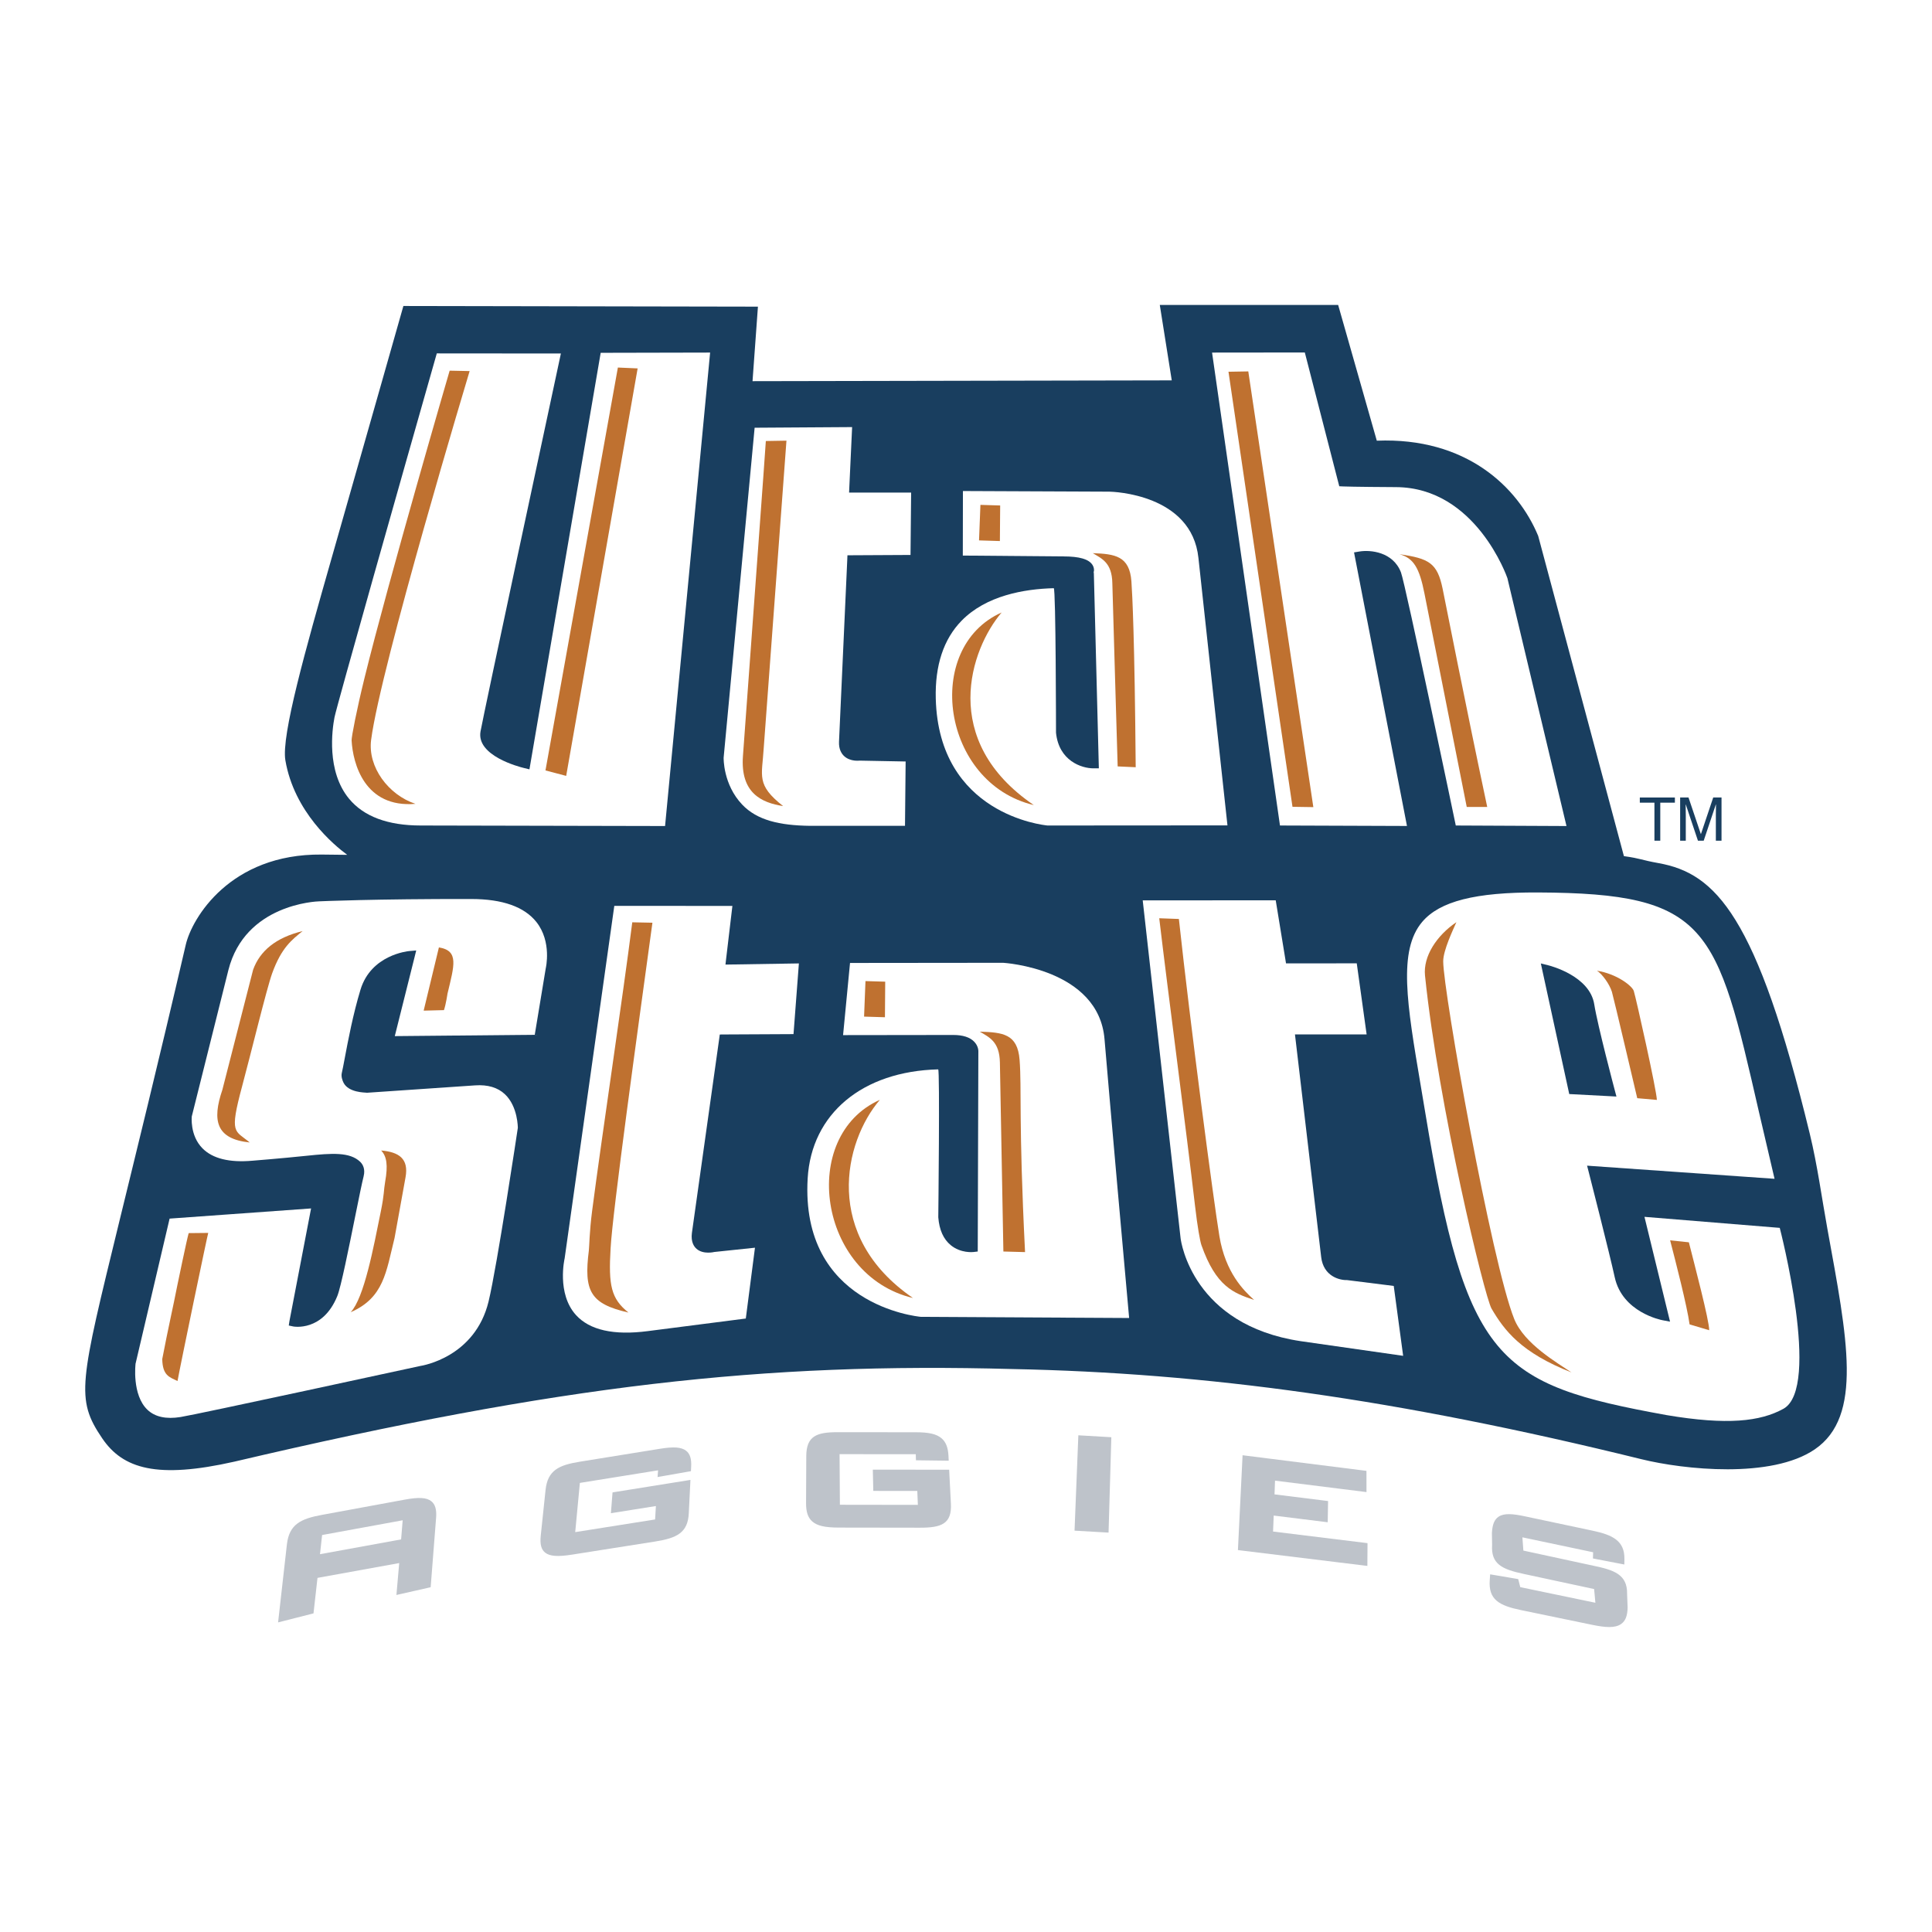
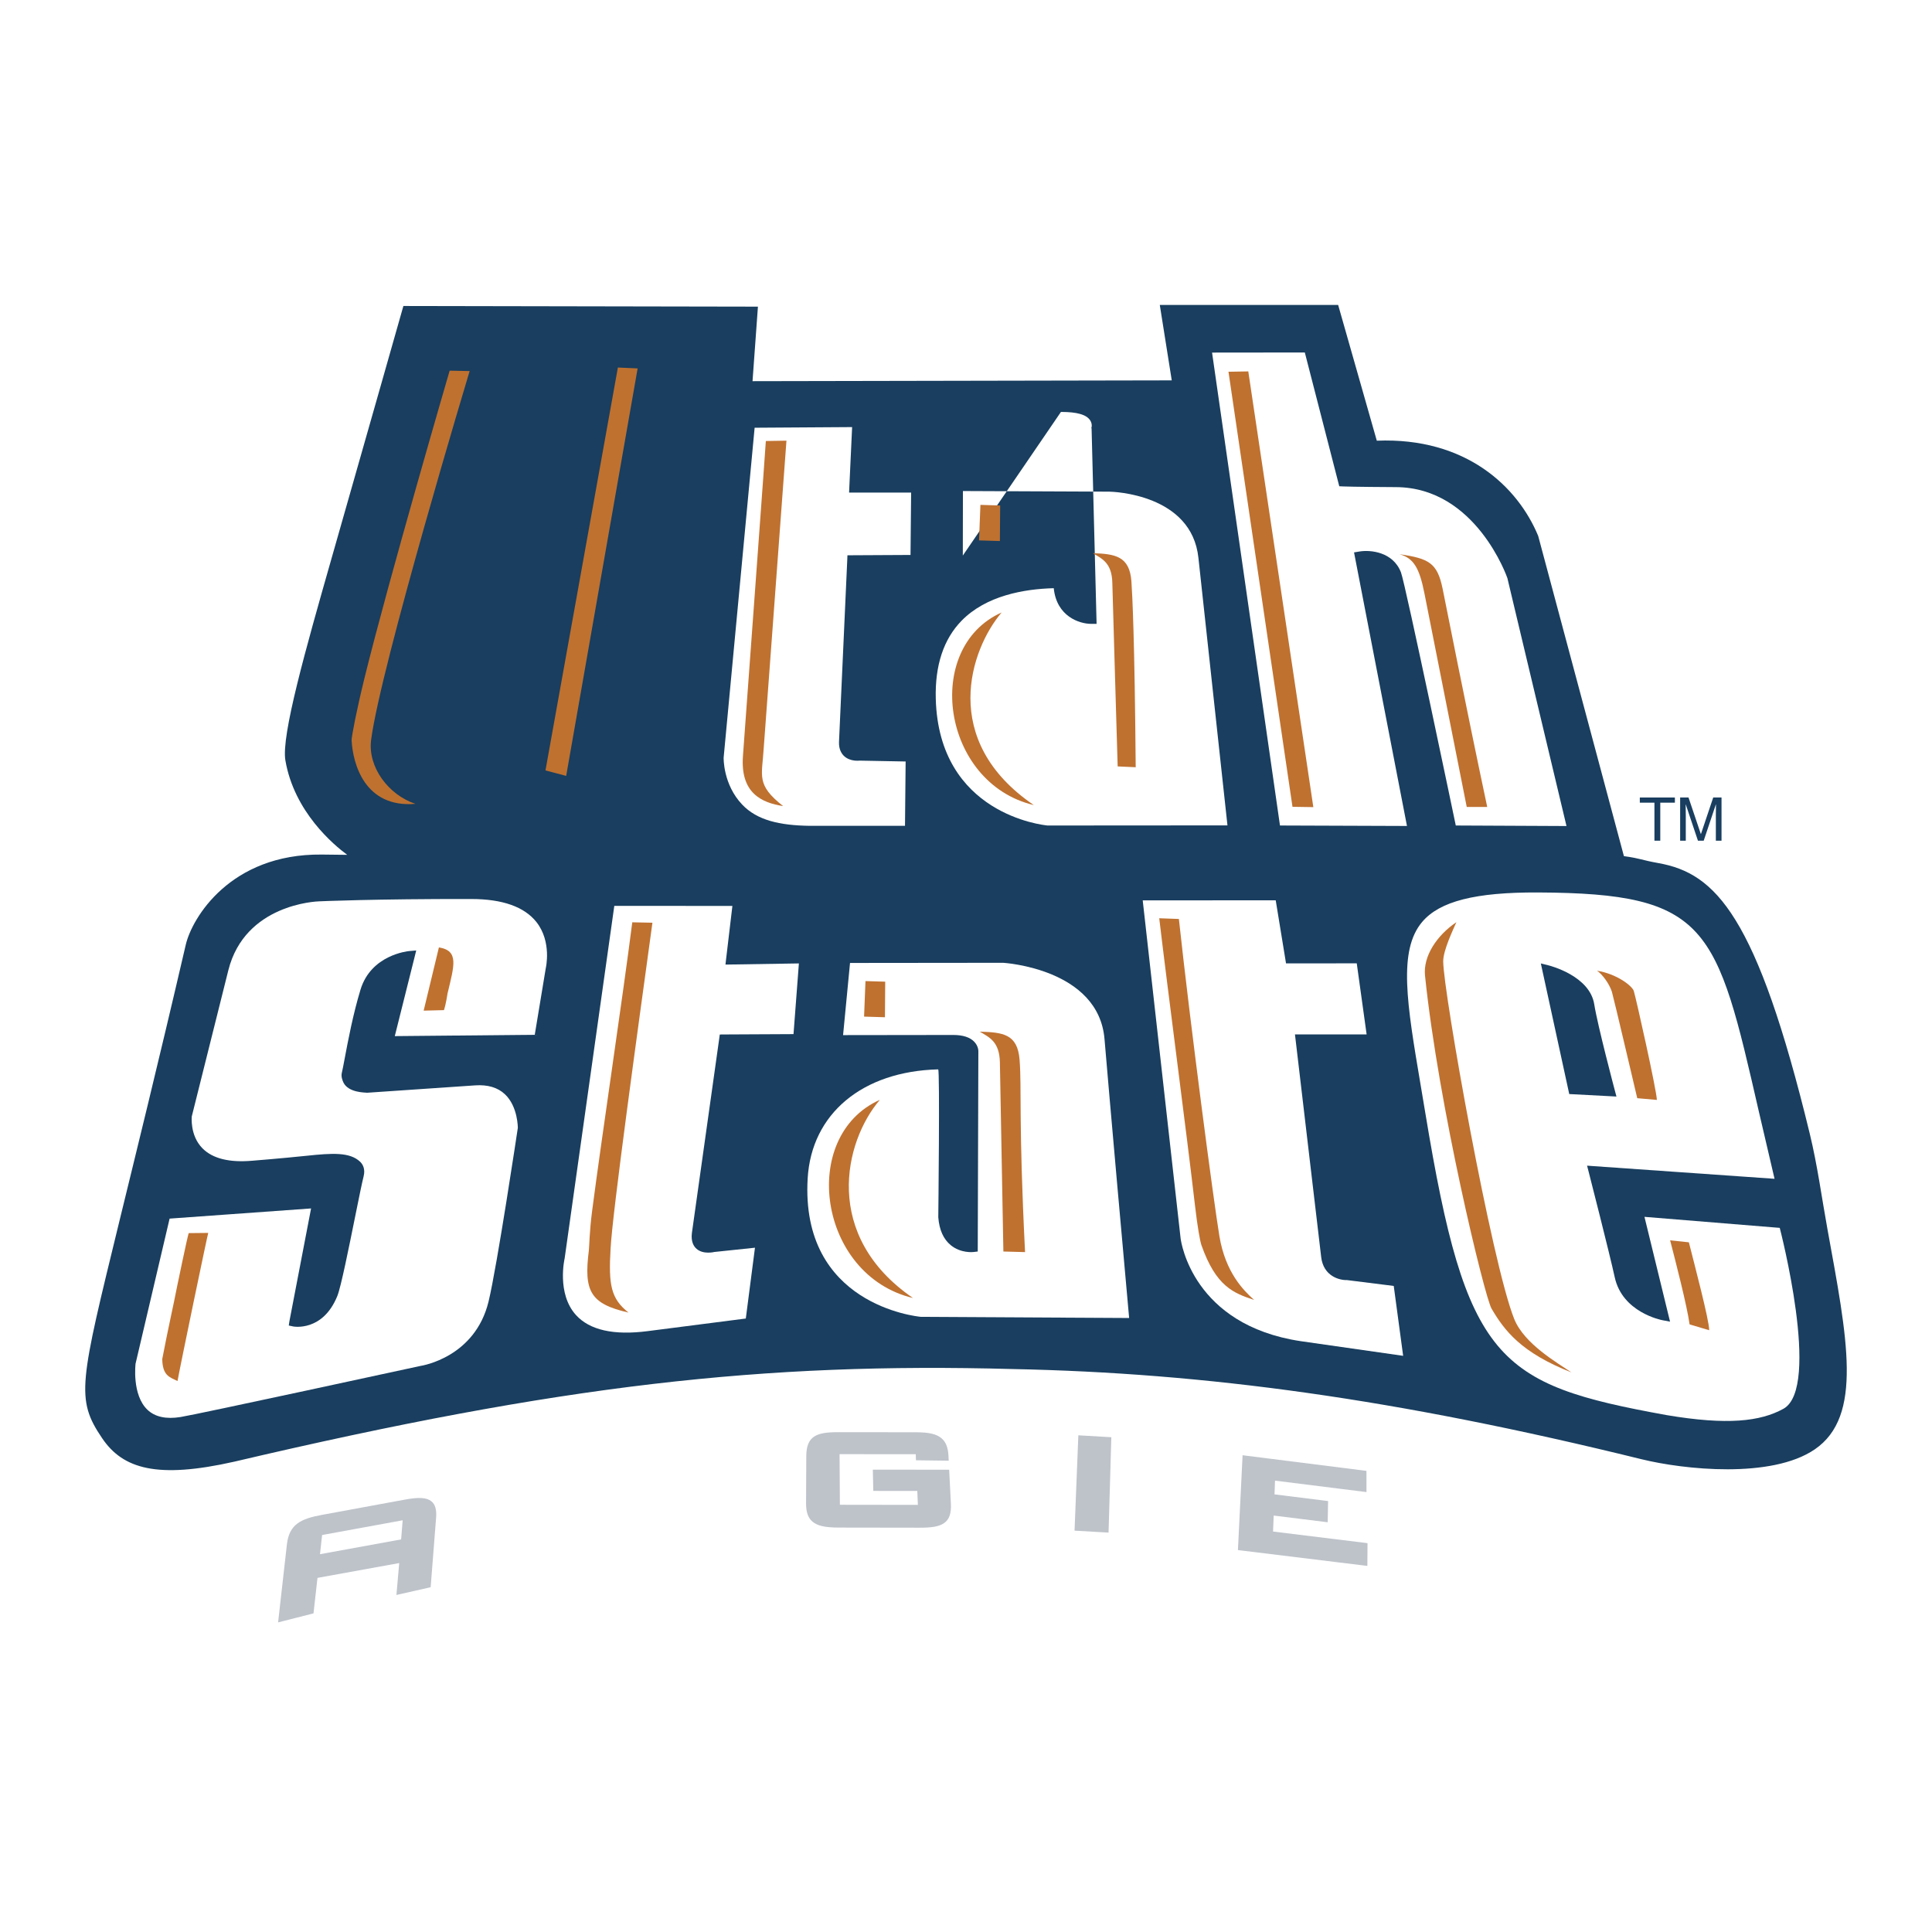
<svg xmlns="http://www.w3.org/2000/svg" version="1.0" id="Layer_1" x="0px" y="0px" width="192.756px" height="192.756px" viewBox="0 0 192.756 192.756" enable-background="new 0 0 192.756 192.756" xml:space="preserve">
  <g>
    <polygon fill-rule="evenodd" clip-rule="evenodd" fill="#FFFFFF" points="0,0 192.756,0 192.756,192.756 0,192.756 0,0  " />
    <path fill-rule="evenodd" clip-rule="evenodd" fill="#193E5F" d="M182.324,122.628c-0.564-3.104-0.997-6.356-1.756-9.487   c-5.295-21.833-9.404-26.004-15.088-27.026c-1.811-0.326-1.725-0.457-3.462-0.698l-8.552-31.945   c-2.028-4.902-7.198-9.861-16.102-9.504l-3.856-13.542h-17.795l1.194,7.524L75.08,38.03l0.539-7.436l-35.373-0.065   c0,0-3.701,13.033-7.175,25.207c-2.586,9.062-5.019,17.656-4.6,20.116c0.878,5.159,4.836,8.454,6.173,9.436   c-0.979-0.011-1.884-0.022-2.556-0.029c-9.136-0.085-12.939,6.354-13.552,8.992c-2.836,12.196-5.024,21.023-6.613,27.539   c-3.968,16.264-4.398,17.768-1.728,21.708c2.071,3.057,5.488,4.068,13.186,2.331c32.627-7.666,52.804-9.915,77.643-9.24   c19.256,0.389,38.273,2.968,62.74,8.995c4.231,1.043,12.978,1.97,17.295-0.981C185.903,141.291,184.308,133.531,182.324,122.628   L182.324,122.628z" />
    <path fill-rule="evenodd" clip-rule="evenodd" fill="#FFFFFF" d="M40.836,94.887c-0.144,0.014-3.812,0.37-4.869,3.852   c-0.748,2.461-1.246,5.108-1.576,6.859c-0.123,0.65-0.219,1.164-0.289,1.452c-0.084,0.348,0.059,0.749,0.176,0.979   c0.505,0.984,2.123,0.967,2.272,0.988l0.053,0.008l0.053-0.004l10.754-0.734c1.251-0.085,2.247,0.211,2.959,0.879   c1.316,1.234,1.295,3.366,1.295,3.388l0.005-0.062c-0.021,0.138-2.065,13.801-2.925,17.362c-1.352,5.553-6.597,6.396-6.82,6.43   c-0.254,0.054-22.13,4.804-23.906,5.092c-1.445,0.234-2.559-0.009-3.308-0.724c-1.566-1.492-1.187-4.587-1.183-4.618l-0.012,0.062   l3.406-14.515l14.115-1.015l-2.156,11.228l-0.07,0.453l0.453,0.096c0.027,0.006,2.941,0.544,4.393-3.045   c0.36-0.89,1.137-4.746,1.823-8.148c0.379-1.883,0.622-3.069,0.801-3.796c0.181-0.74-0.091-1.195-0.351-1.447   c-1.038-0.981-2.795-0.862-5.357-0.594c-2.562,0.267-5.351,0.488-5.351,0.488c-2.317,0.212-4.008-0.204-5.024-1.235   c-1.276-1.296-1.063-3.183-1.061-3.202l-0.011,0.057l3.659-14.63c1.661-6.583,8.771-6.857,9.074-6.866   c0.063-0.003,5.54-0.249,15.182-0.231c3.093,0.005,5.271,0.776,6.474,2.292c1.565,1.972,0.94,4.604,0.934,4.631   c-0.008,0.035-1.096,6.625-1.096,6.625l-13.964,0.131l1.974-7.883l0.163-0.662L40.836,94.887L40.836,94.887z" />
    <path fill-rule="evenodd" clip-rule="evenodd" fill="#FFFFFF" d="M73.071,90.385l-0.628,5.297l-0.063,0.555l0.559-0.009   l6.766-0.107l-0.536,7.053l-6.933,0.035l-0.424,0.004l-0.057,0.42l-2.724,19.382c-0.112,0.874,0.191,1.344,0.466,1.583   c0.675,0.591,1.771,0.312,1.771,0.312l4.055-0.426l-0.914,7.065l-9.77,1.255c-3.402,0.445-5.819-0.098-7.185-1.614   c-1.931-2.146-1.127-5.611-1.119-5.646c0.009-0.044,4.373-31.046,4.954-35.167L73.071,90.385L73.071,90.385z" />
    <path fill-rule="evenodd" clip-rule="evenodd" fill="#BF7130" d="M58.75,124.759c0.05-0.398,0.051-1.824,0.327-3.953   c0.955-7.357,3.056-21.299,4.005-28.787l2.011,0.04c-1.452,10.597-3.985,28.886-4.174,32.499c-0.218,3.682,0.042,5.003,1.781,6.395   C58.874,130.082,58.237,128.812,58.75,124.759L58.75,124.759z" />
    <path fill-rule="evenodd" clip-rule="evenodd" fill="#FFFFFF" d="M127.279,89.824l0.961,5.88l0.066,0.414h0.419l6.639-0.007   l0.985,7.094h-7.15l0.065,0.547l2.551,21.666c0.223,1.905,1.817,2.334,2.63,2.295l-0.085-0.003l4.694,0.588l0.939,6.973   l-10.219-1.462c-10.771-1.619-11.94-9.902-11.984-10.254c0,0.005-3.262-29.098-3.78-33.725L127.279,89.824L127.279,89.824z" />
    <path fill-rule="evenodd" clip-rule="evenodd" fill="#BF7130" d="M119.867,124.228c-0.133-0.379-0.392-1.783-0.638-3.915   c-0.851-7.371-2.686-21.202-3.572-28.698l1.96,0.071c1.167,10.785,3.479,28.262,4.044,31.653c0.606,3.638,2.424,5.424,3.458,6.354   C123.069,129.018,121.313,128.343,119.867,124.228L119.867,124.228z" />
    <path fill-rule="evenodd" clip-rule="evenodd" fill="#FFFFFF" d="M84.114,103.274l0.693-7.2l15.284-0.016   c0.055,0.006,9.52,0.572,10.107,7.617c0.407,4.919,2.125,24.214,2.456,27.822l-20.768-0.114c-0.45-0.042-12.04-1.223-11.305-13.81   c0.377-6.463,5.466-10.691,13.021-10.881c0.177-0.004,0.011,14.76,0.011,14.76c0.099,1.261,0.517,2.183,1.243,2.779   c1,0.821,2.21,0.69,2.262,0.684l0.431-0.051l0.002-0.435l0.06-19.533c0.002-0.032,0.013-0.517-0.407-0.956   c-0.43-0.452-1.135-0.68-2.095-0.68L84.114,103.274L84.114,103.274z" />
    <polygon fill-rule="evenodd" clip-rule="evenodd" fill="#BF7130" points="88.291,101.491 86.209,101.427 86.349,97.883    88.318,97.942 88.291,101.491  " />
    <path fill-rule="evenodd" clip-rule="evenodd" fill="#BF7130" d="M101.725,105.744c-0.201-2.623-1.704-2.736-3.97-2.817   c0.934,0.567,1.966,0.974,2.005,3.081c0.016,0.891,0.348,18.856,0.348,18.856l2.162,0.058   C101.611,111.745,101.95,108.659,101.725,105.744L101.725,105.744z" />
    <path fill-rule="evenodd" clip-rule="evenodd" fill="#BF7130" d="M87.783,109.732c-3.578,4.172-5.752,13.562,3.304,19.77   C81.638,127.256,79.681,113.342,87.783,109.732L87.783,109.732z" />
    <path fill-rule="evenodd" clip-rule="evenodd" fill="#BF7130" d="M16.187,135.595c0.608-3.178,1.074-5.142,1.509-7.375   c0,0,0.936-4.532,1.129-5.192l1.95-0.02c-0.088,0.26-2.784,13.206-3.063,14.774C16.891,137.392,16.222,137.237,16.187,135.595   L16.187,135.595z" />
-     <path fill-rule="evenodd" clip-rule="evenodd" fill="#BF7130" d="M39.367,123.502c-0.846,3.402-1.058,5.962-4.379,7.418   c1.343-1.439,2.266-6.403,3.005-10.046c0.363-1.791,0.277-2.083,0.435-2.976c0.29-1.635,0.162-2.525-0.401-3.114   c1.747,0.151,2.778,0.793,2.432,2.682C40.239,118.66,39.367,123.502,39.367,123.502L39.367,123.502z" />
-     <path fill-rule="evenodd" clip-rule="evenodd" fill="#BF7130" d="M22.187,108.725l3.065-11.972   c0.678-1.879,2.268-3.209,4.938-3.857c-1.061,0.863-2.104,1.636-3.034,4.205c-0.545,1.508-2.141,8.088-2.999,11.273   c-1.304,4.843-0.724,4.364,0.755,5.61C21.563,113.641,21.136,111.812,22.187,108.725L22.187,108.725z" />
    <path fill-rule="evenodd" clip-rule="evenodd" fill="#BF7130" d="M44.642,99.158c0.004-0.016-0.142,1-0.348,1.622l-2.025,0.052   l1.521-6.309C45.813,94.857,45.32,96.313,44.642,99.158L44.642,99.158z" />
    <path fill-rule="evenodd" clip-rule="evenodd" fill="#FFFFFF" d="M166.27,141.184c-16.958-3.075-19.979-5.376-24.072-30.181   l-0.461-2.747c-1.366-8.084-2.269-13.424,0.16-16.283c1.745-2.056,5.308-2.96,11.55-2.932c17.045,0.078,17.808,3.406,22.038,21.878   l1.562,6.69l-18.024-1.262l-0.68-0.049l0.17,0.66c0.021,0.081,2.088,8.157,2.59,10.478c0.764,3.49,4.606,4.252,4.77,4.283   l0.747,0.141l-0.18-0.739l-2.371-9.716l13.497,1.1c0,0,4.158,15.958,0.366,18.05C175.624,141.827,172.324,142.206,166.27,141.184   L166.27,141.184z" />
    <path fill-rule="evenodd" clip-rule="evenodd" fill="#193E5F" d="M156.938,109.173l3.662,0.193l0.673,0.036l-0.173-0.652   c-0.018-0.063-1.706-6.433-2.042-8.549c-0.445-2.834-4.395-3.845-4.562-3.887l-0.766-0.19l0.167,0.771l2.587,11.893l0.079,0.366   L156.938,109.173L156.938,109.173z" />
    <path fill-rule="evenodd" clip-rule="evenodd" fill="#BF7130" d="M148.814,130.565c-0.706-1.207-5.298-20.195-6.64-33.23   c-0.199-1.933,1.175-4.009,3.131-5.33c-0.32,0.729-1.316,2.803-1.316,3.906c0,3.004,4.83,30.078,7.085,35.685   c1.001,2.491,4.295,4.364,5.709,5.33C151.771,134.956,150.099,132.757,148.814,130.565L148.814,130.565z" />
    <path fill-rule="evenodd" clip-rule="evenodd" fill="#BF7130" d="M163.348,109.567c0,0-2.383-10.154-2.528-10.614   c-0.249-0.79-0.964-1.768-1.487-2.104c1.991,0.318,3.512,1.52,3.67,2.02c0.223,0.708,2.283,9.93,2.304,10.87L163.348,109.567   L163.348,109.567z" />
    <path fill-rule="evenodd" clip-rule="evenodd" fill="#BF7130" d="M168.57,132.134c-0.249-1.836-1.394-6.27-1.941-8.385l1.87,0.196   c0.527,2.097,2.054,7.865,2.026,8.771L168.57,132.134L168.57,132.134z" />
-     <path fill-rule="evenodd" clip-rule="evenodd" fill="#FFFFFF" d="M96.06,55.429l0.011-6.439l14.623,0.063   c0.328,0.007,8.203,0.229,8.874,6.615c0,0,2.473,22.774,2.896,26.681l-17.952,0.012c-0.396-0.038-10.849-1.11-11.15-12.653   c-0.086-3.319,0.777-5.934,2.566-7.77c2.452-2.517,6.246-3.178,9.205-3.254c0.212-0.005,0.225,14.415,0.225,14.415   c0.283,2.82,2.562,3.556,3.727,3.558l0.547,0l-0.014-0.546l-0.49-19.124l-0.047,0.232c0.089-0.198,0.119-0.543-0.089-0.865   c-0.372-0.574-1.299-0.841-2.917-0.841L96.06,55.429L96.06,55.429z" />
+     <path fill-rule="evenodd" clip-rule="evenodd" fill="#FFFFFF" d="M96.06,55.429l0.011-6.439l14.623,0.063   c0.328,0.007,8.203,0.229,8.874,6.615c0,0,2.473,22.774,2.896,26.681l-17.952,0.012c-0.396-0.038-10.849-1.11-11.15-12.653   c-0.086-3.319,0.777-5.934,2.566-7.77c2.452-2.517,6.246-3.178,9.205-3.254c0.283,2.82,2.562,3.556,3.727,3.558l0.547,0l-0.014-0.546l-0.49-19.124l-0.047,0.232c0.089-0.198,0.119-0.543-0.089-0.865   c-0.372-0.574-1.299-0.841-2.917-0.841L96.06,55.429L96.06,55.429z" />
    <path fill-rule="evenodd" clip-rule="evenodd" fill="#FFFFFF" d="M85.016,42.611l-0.278,5.98l-0.024,0.556h0.556l5.634-0.001   l-0.061,6.222l-5.783,0.03h-0.51l-0.021,0.51l-0.82,18.093c-0.034,0.776,0.269,1.218,0.529,1.452   c0.62,0.557,1.515,0.434,1.515,0.434l4.603,0.087l-0.064,6.419h-9.506c-3.002-0.044-5.246-0.552-6.732-2.114   c-1.927-2.024-1.856-4.661-1.856-4.688c-0.001,0.027,2.692-28.662,3.092-32.917L85.016,42.611L85.016,42.611z" />
    <path fill-rule="evenodd" clip-rule="evenodd" fill="#BF7130" d="M74.124,75.428c0.743-10.21,2.3-31.42,2.284-31.428l2.057-0.035   l-2.267,30.657c-0.169,2.832-0.78,3.662,1.933,5.8C75.975,80.088,73.854,79.12,74.124,75.428L74.124,75.428z" />
    <path fill-rule="evenodd" clip-rule="evenodd" fill="#FFFFFF" d="M130.182,35.167l3.339,12.966l0.099,0.381l0.393,0.018   c0.041,0.002,1.053,0.046,5.268,0.068c7.974,0.042,11.082,8.991,11.113,9.082c-0.013-0.042,4.978,20.887,5.895,24.731   l-11.045-0.052c0,0-5.027-24.105-5.469-25.254c-0.792-2.058-3.056-2.263-4.143-2.083l-0.539,0.089l0.104,0.537l5.177,26.757   l-12.67-0.046l-6.776-47.184L130.182,35.167L130.182,35.167z" />
    <path fill-rule="evenodd" clip-rule="evenodd" fill="#BF7130" d="M139.631,55.295c2.938,0.425,3.771,0.869,4.299,3.439   c0.177,0.862,2.381,12.042,4.451,21.778h-2.044c0,0-3.975-20.066-4.219-21.299C141.611,56.649,141.034,55.691,139.631,55.295   L139.631,55.295z" />
    <polygon fill-rule="evenodd" clip-rule="evenodd" fill="#BF7130" points="131.032,80.527 128.952,80.495 122.565,37.089    124.542,37.055 131.032,80.527  " />
-     <path fill-rule="evenodd" clip-rule="evenodd" fill="#FFFFFF" d="M55.96,35.269c-1.068,4.979-7.729,36.05-8.02,37.715   c-0.422,2.414,3.842,3.521,4.329,3.639l0.554,0.135l0.096-0.562L59.931,35.2l10.918-0.024l-4.495,47.237l-24.38-0.052   c-3.281,0-5.686-0.899-7.15-2.672c-2.27-2.75-1.684-6.909-1.451-8.118c0.218-1.128,6.711-24.036,10.206-36.312L55.96,35.269   L55.96,35.269z" />
    <polygon fill-rule="evenodd" clip-rule="evenodd" fill="#BF7130" points="56.488,77.411 54.422,76.866 61.646,36.669    63.617,36.756 56.488,77.411  " />
    <path fill-rule="evenodd" clip-rule="evenodd" fill="#BF7130" d="M112.882,58.013c-0.183-2.551-1.65-2.744-3.853-2.824   c0.907,0.552,1.911,0.947,1.949,2.996c0.016,0.865,0.532,18.28,0.532,18.28l1.799,0.082   C113.205,63.696,112.966,59.196,112.882,58.013L112.882,58.013z" />
    <path fill-rule="evenodd" clip-rule="evenodd" fill="#BF7130" d="M99.931,61.109c-3.098,3.632-6.267,12.76,3.212,19.214   C93.958,78.141,92.055,64.617,99.931,61.109L99.931,61.109z" />
    <polygon fill-rule="evenodd" clip-rule="evenodd" fill="#BF7130" points="99.759,53.98 97.678,53.916 97.817,50.371 99.787,50.431    99.759,53.98  " />
    <path fill-rule="evenodd" clip-rule="evenodd" fill="#BF7130" d="M41.45,80.2c-5.078,0.43-6.245-4.026-6.37-6.326   c-0.019-0.342,0.511-3.078,1.278-6.194c2.426-9.868,8.504-30.699,8.504-30.699l1.993,0.042c0,0-8.88,29.481-9.828,36.797   C36.675,76.529,38.759,79.313,41.45,80.2L41.45,80.2z" />
    <polygon fill-rule="evenodd" clip-rule="evenodd" fill="#193E5F" points="163.605,79.567 167.104,79.567 167.104,80.083    165.646,80.083 165.646,83.876 165.063,83.876 165.063,80.083 163.605,80.083 163.605,79.567  " />
    <path fill-rule="evenodd" clip-rule="evenodd" fill="#193E5F" d="M171.191,83.876v-2.545c0-0.126,0.013-0.672,0.013-1.074h-0.013   l-1.212,3.619h-0.575l-1.213-3.613h-0.012c0,0.396,0.012,0.942,0.012,1.068v2.545h-0.563v-4.309h0.834l1.229,3.643h0.013   l1.224-3.643h0.828v4.309H171.191L171.191,83.876z" />
-     <path fill-rule="evenodd" clip-rule="evenodd" fill="#BEC3CA" d="M65.839,144.545l-7.993,1.29   c-2.099,0.337-3.204,0.864-3.415,2.809c0,0.001-0.482,4.584-0.482,4.584c-0.087,0.848,0.05,1.365,0.442,1.678   c0.463,0.368,1.244,0.426,2.698,0.197l8.271-1.304c2.158-0.342,3.27-0.872,3.361-2.823c0,0.001,0.148-2.99,0.148-2.99l0.016-0.335   l-0.38,0.061l-7.108,1.139l-0.284,0.046l-0.02,0.25l-0.116,1.481l-0.027,0.345l0.39-0.062l4.099-0.653l-0.079,1.339l-7.971,1.263   l0.465-4.91l7.801-1.254l-0.023,0.318l-0.026,0.35l0.396-0.069l2.646-0.465l0.286-0.05l0.013-0.253l0.005-0.11l0.005-0.091   c0.042-0.788-0.121-1.294-0.515-1.592C67.971,144.376,67.217,144.321,65.839,144.545L65.839,144.545z" />
    <path fill-rule="evenodd" clip-rule="evenodd" fill="#BEC3CA" d="M43.041,149.786c-0.47-0.383-1.25-0.43-2.69-0.162l-8.213,1.512   c-2.139,0.391-3.27,0.948-3.51,2.914c0,0.002-0.835,7.388-0.835,7.388l-0.048,0.429l0.45-0.114l2.854-0.726l0.229-0.058   l0.024-0.218l0.374-3.325l8.153-1.477l-0.243,2.777l-0.036,0.406l0.429-0.097l2.744-0.621l0.244-0.055l0.018-0.232l0.527-6.729   C43.569,150.605,43.419,150.094,43.041,149.786L43.041,149.786L43.041,149.786z M40.019,153.587l-8.092,1.475l0.209-1.912   l8.039-1.471L40.019,153.587L40.019,153.587z" />
    <path fill-rule="evenodd" clip-rule="evenodd" fill="#BEC3CA" d="M91.365,142.896l-7.797-0.006   c-2.066-0.002-3.117,0.366-3.126,2.382l-0.021,4.699c-0.003,0.873,0.184,1.433,0.606,1.813c0.489,0.44,1.258,0.62,2.655,0.623   l8.084,0.012c2.142,0.003,3.21-0.367,3.106-2.397l-0.158-3.078l-0.015-0.31h-0.344l-6.958-0.008h-0.316l0.007,0.284l0.034,1.521   l0.007,0.317h0.353l4.037,0.005l0.057,1.388l-7.779-0.011l-0.033-5.049l7.604,0.007l0.007,0.292l0.009,0.312l0.347,0.005   l2.593,0.034l0.33,0.004l-0.015-0.296l-0.005-0.104l-0.005-0.104c-0.042-0.812-0.258-1.362-0.683-1.728   C93.445,143.074,92.698,142.897,91.365,142.896L91.365,142.896z" />
    <polygon fill-rule="evenodd" clip-rule="evenodd" fill="#BEC3CA" points="107.93,143.22 107.587,143.199 107.574,143.508    107.219,152.422 107.207,152.715 107.532,152.733 110.257,152.889 110.602,152.908 110.61,152.597 110.87,143.681 110.879,143.392    110.557,143.373 107.93,143.22  " />
    <polygon fill-rule="evenodd" clip-rule="evenodd" fill="#BEC3CA" points="136.436,154.224 136.437,153.959 136.146,153.924    127.014,152.802 127.078,151.208 132.092,151.83 132.466,151.876 132.472,151.537 132.498,150.025 132.502,149.76 132.209,149.723    127.159,149.094 127.209,147.724 135.955,148.818 136.335,148.866 136.334,148.521 136.332,147.01 136.331,146.748    136.044,146.712 124.335,145.235 123.972,145.189 123.956,145.52 123.521,154.378 123.508,154.652 123.811,154.689    136.047,156.186 136.423,156.231 136.425,155.89 136.436,154.224  " />
-     <path fill-rule="evenodd" clip-rule="evenodd" fill="#BEC3CA" d="M162.336,159.032c0.037-1.962-1.318-2.394-3.391-2.825   c0.002,0.001-5.717-1.236-6.958-1.505l-0.098-1.322l7.057,1.489l-0.011,0.369l-0.007,0.249l0.271,0.053l2.463,0.474l0.398,0.076   l0.005-0.366l0.003-0.186c0.022-1.797-1.149-2.396-3.181-2.824c0.001,0-6.69-1.419-6.69-1.419c-1.239-0.265-2.12-0.353-2.685,0.027   c-0.416,0.279-0.614,0.763-0.664,1.617c0,0.02,0.02,1.198,0.02,1.198c-0.119,1.87,0.926,2.427,3.165,2.896   c-0.001-0.001,5.774,1.24,7.013,1.507l0.126,1.367l-7.495-1.558l-0.155-0.612l-0.049-0.192l-0.216-0.036l-2.213-0.376l-0.371-0.062   l-0.024,0.338l-0.017,0.236c-0.141,1.955,0.942,2.544,3.125,2.996c0.001,0,7.111,1.471,7.111,1.471   c1.277,0.261,2.254,0.347,2.87-0.085c0.431-0.302,0.631-0.806,0.65-1.634C162.39,160.376,162.336,159.032,162.336,159.032   L162.336,159.032z" />
  </g>
</svg>